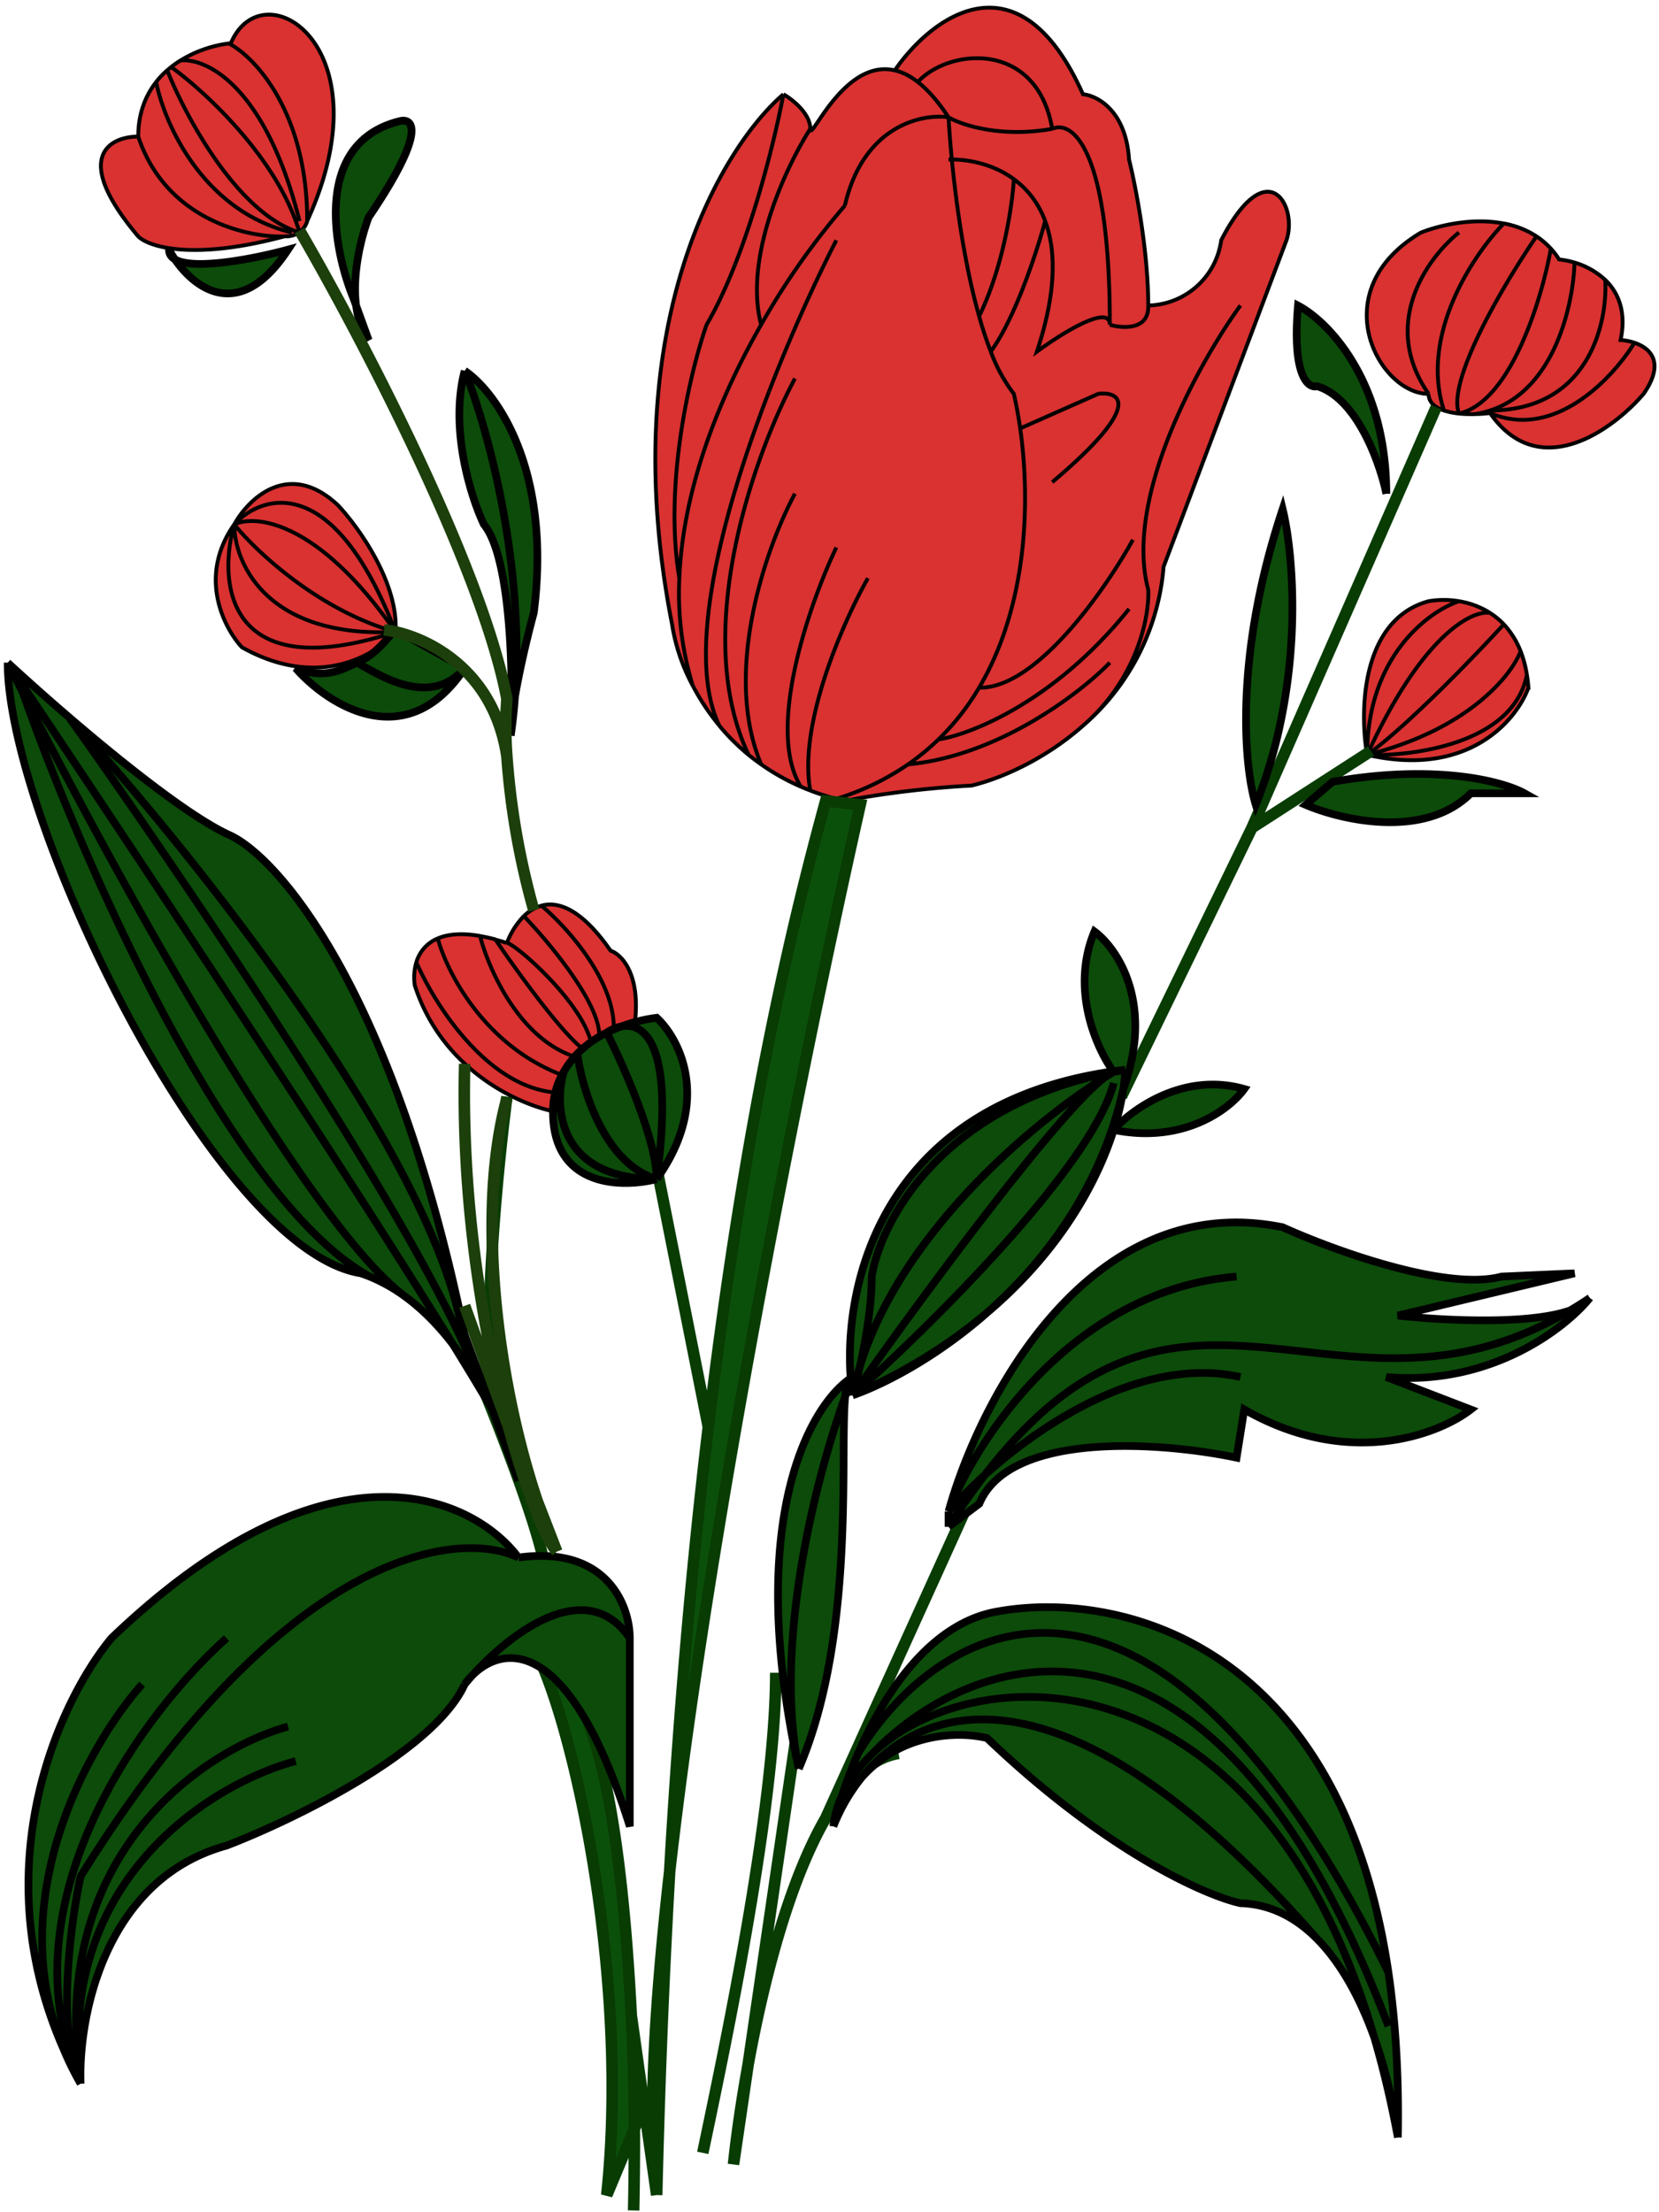
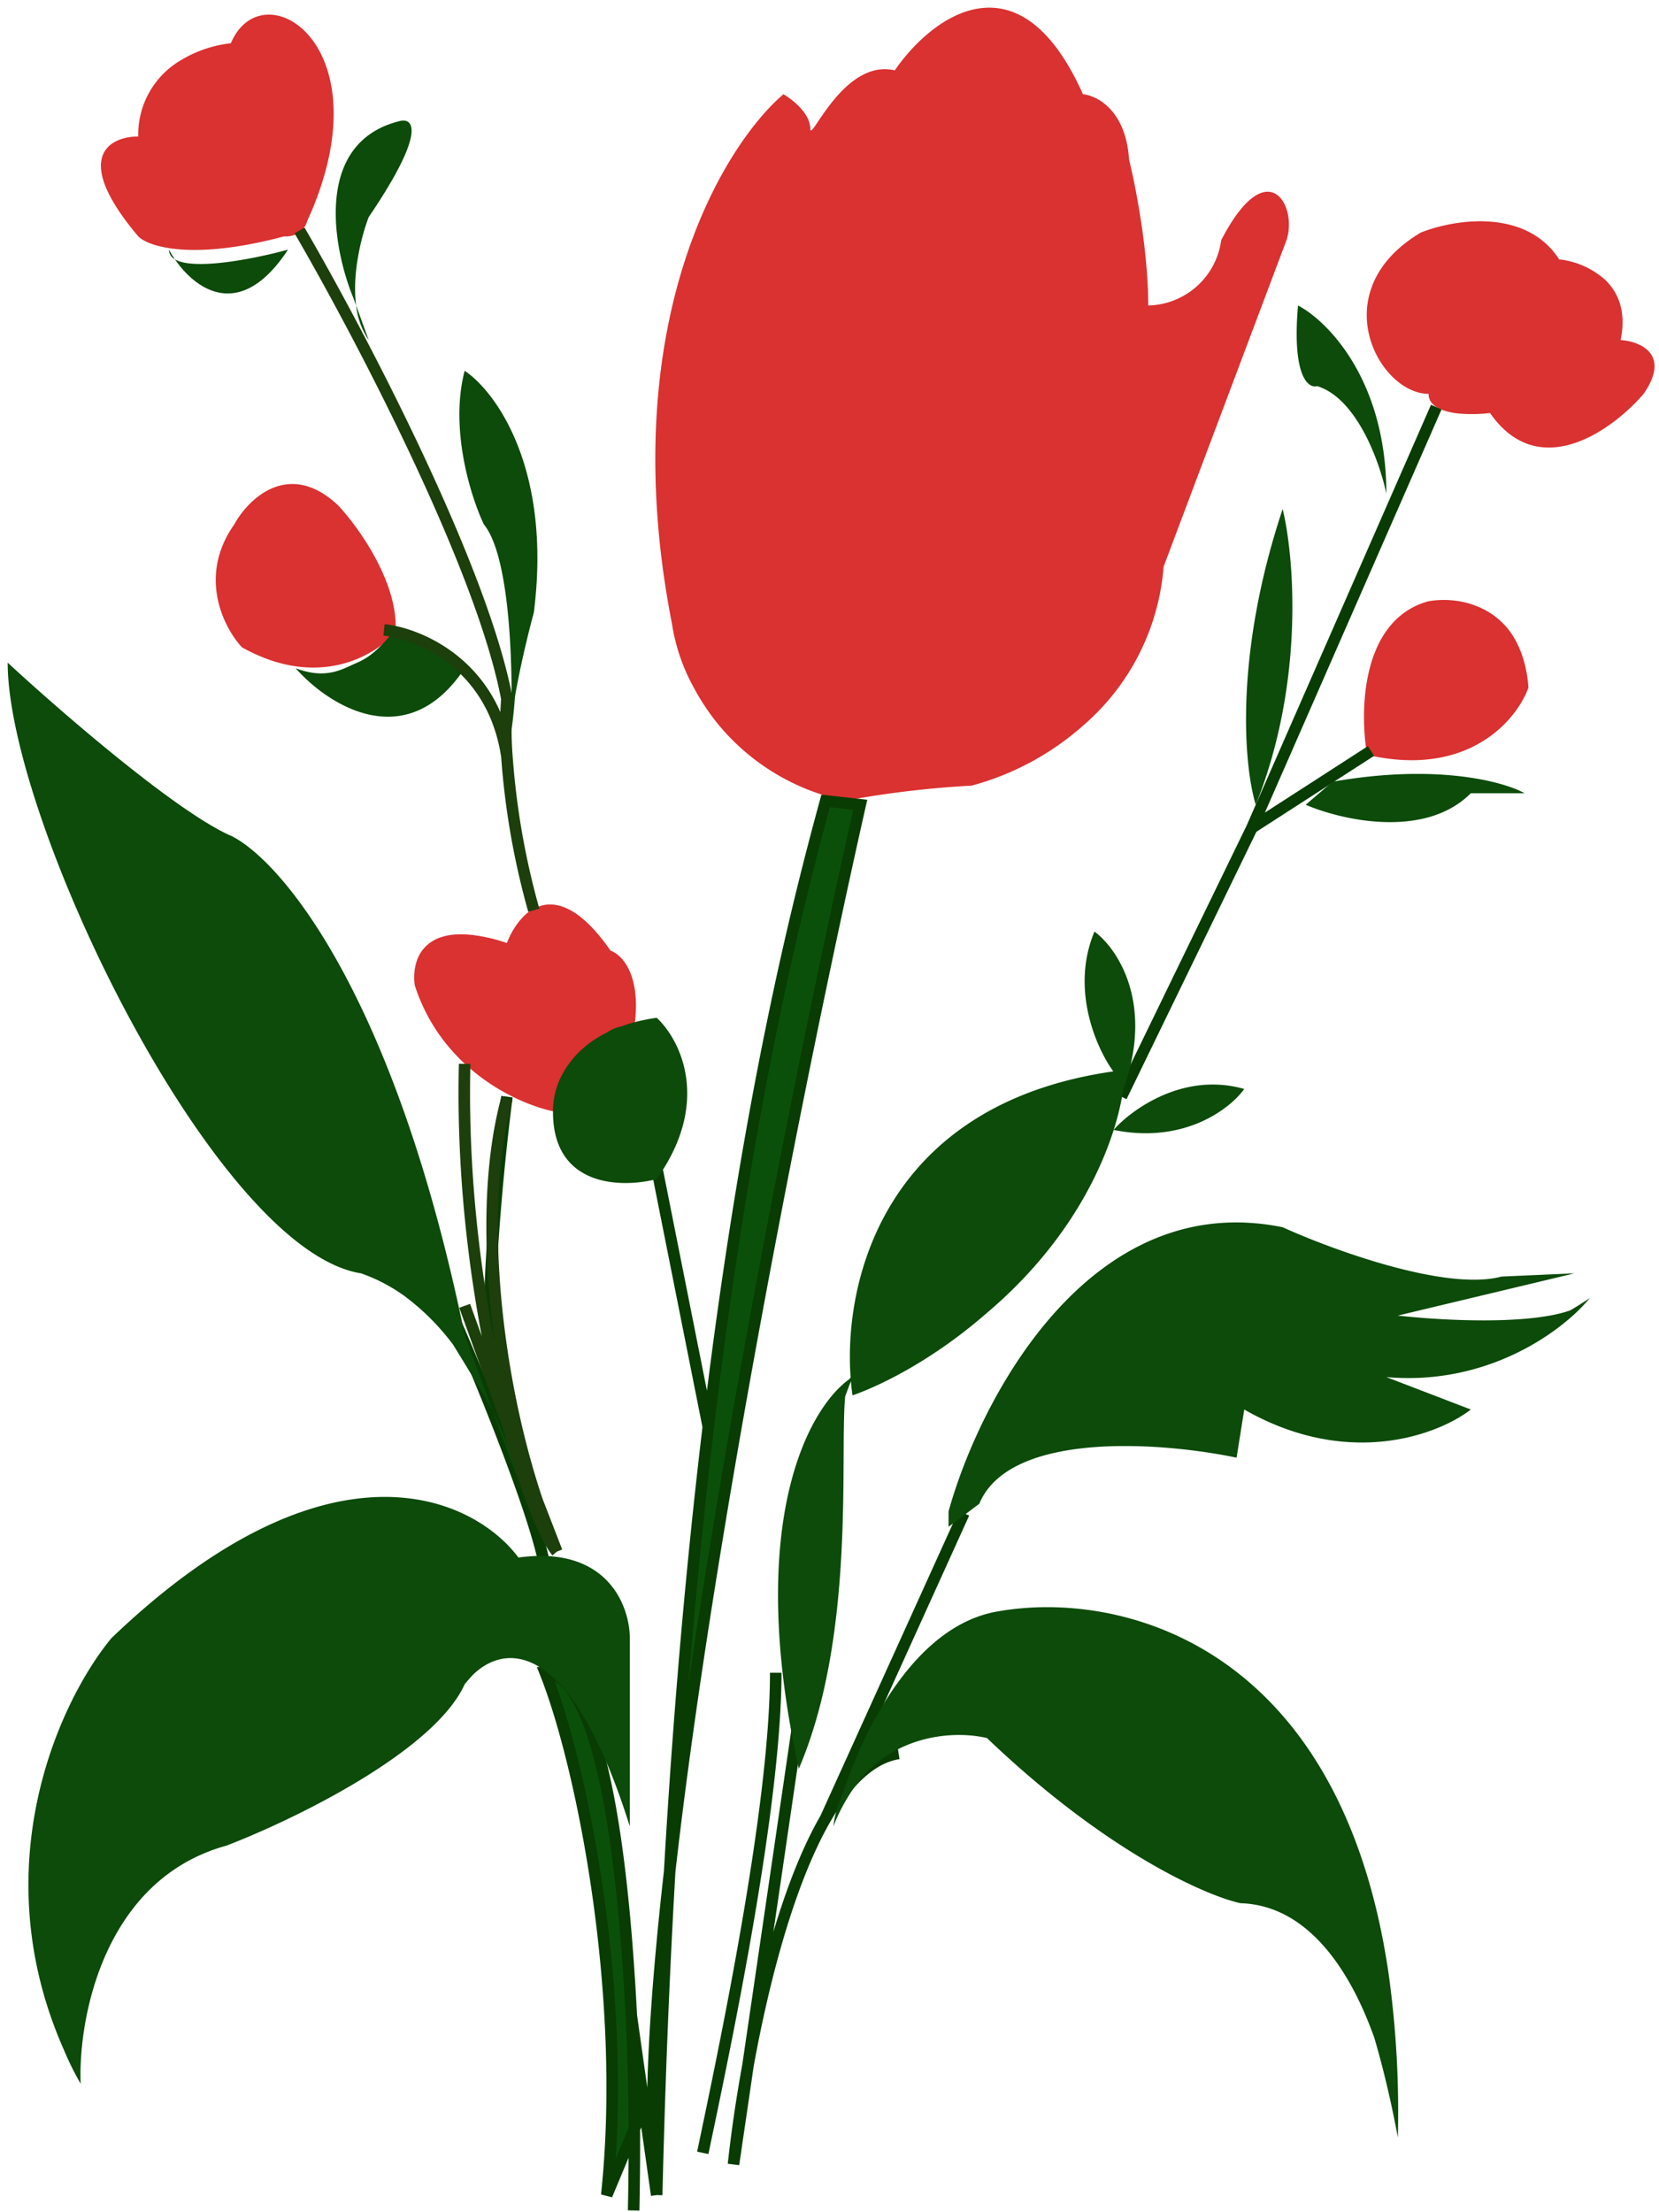
<svg xmlns="http://www.w3.org/2000/svg" width="216" height="288" fill="none" viewBox="0 0 216 288">
  <path fill="#DA3131" d="M87.5 81.27c-7.6-38.8 6.5-62.16 14.5-69 1.17.67 3.5 2.5 3.5 4.5 0 1.9 4.32-9.17 11-7.61 4.67-6.8 16.1-15.69 24.5 3.11 1.83.17 5.6 2.1 6 8.5.83 3.34 2.5 11.8 2.5 19a9.8 9.8 0 0 0 9.5-8.5c6-11.6 10-4.5 8.5 0l-16 42.5A30.4 30.4 0 0 1 141 94.48a36 36 0 0 1-14.5 7.8c-7.6.4-14.17 1.5-16.5 2a36 36 0 0 1-4.5-1.36 29 29 0 0 1-11.84-8.44 30 30 0 0 1-3.46-5.2 25 25 0 0 1-2.7-8M30.06 5.63c4.1-9.76 20.39.25 9.94 23.14-.1.4-.4 1.02-1.01 1.46l.01.04-.05-.01a3 3 0 0 1-1.95.51c-12 3.2-17.67 1.34-19 0-8.8-10.4-3.67-13 0-13a11.2 11.2 0 0 1 5.5-9.9 16 16 0 0 1 6.56-2.24m.44 62.64c1.83-3.33 7.1-8.5 13.5-2.5 2.67 2.84 7.9 10.1 7.5 16.5-2.5 3-10 7.6-20 2-2.33-2.5-5.8-9.2-1-16m49 55.5c1.5.5 4.2 3.3 3 10.5a4.2 4.2 0 0 0-2.6-.06q-.9.23-1.9.9a8 8 0 0 0-1.77 1.66q-.37.45-.75 1-.72 1.05-1.4 2.5-.4.92-.8 2-.42 1.15-.78 2.5c-4.67-.83-14.9-5.3-18.5-16.5-.13-.9-.1-1.98.21-3a4.8 4.8 0 0 1 2.79-3.1c1.3-.54 3.08-.73 5.5-.3a22 22 0 0 1 3.5.9 10 10 0 0 1 2.2-3.5 5.3 5.3 0 0 1 2.3-1.37c2.3-.62 5.34.59 9 5.87m98.5-25.5c-1-5.66-.8-17.6 8-20a12 12 0 0 1 3.96 0 11 11 0 0 1 4.04 1.52q.95.6 1.8 1.48 1.32 1.35 2.18 3.5.54 1.36.83 3.08.13.79.19 1.67c-1.5 4.18-7.8 11.79-21 8.75m8-47c-6.5 0-13.8-13.4-1-21 2.47-.98 6.78-1.96 10.8-1.18 1.5.29 2.94.82 4.25 1.68a10 10 0 0 1 2.95 3 10.7 10.7 0 0 1 6 2.67c1.7 1.64 2.78 4.14 2 7.83a7 7 0 0 1 1.8.35c2.14.72 4 2.6 1.2 6.65-4 4.67-13.6 11.7-20 2.5a20 20 0 0 1-4.04.07 9 9 0 0 1-1.96-.4c-1.17-.39-2-1.06-2-2.17" />
-   <path stroke="#000" stroke-width=".5" d="M102 12.27c-8 6.84-22.1 30.2-14.5 69a25 25 0 0 0 2.7 8m11.8-77c1.17.67 3.5 2.5 3.5 4.5m-3.5-4.5c-1.18 6.34-4.83 21.2-10 30-2.05 5.84-5.63 20.6-3.55 33m17.05-58.5c0 1.9 4.32-9.17 11-7.61m-11 7.61c-3.1 4.84-8.72 16.7-6.4 25.5m24.4-27c-2.53-3.85-4.88-5.62-7-6.11m7 6.11c1.7 1 6.8 2.7 13.5 1.5m-13.5-1.5c-3.5-.5-11.1 1.1-13.5 11.5a97 97 0 0 0-10.9 15.5m24.4-27c.34 6.16 1.53 17.24 3.98 25.9M116.5 9.16c4.67-6.8 16.1-15.69 24.5 3.11 1.83.17 5.6 2.1 6 8.5.83 3.34 2.5 11.8 2.5 19m0 0a9.8 9.8 0 0 0 9.5-8.5c6-11.6 10-4.5 8.5 0l-16 42.5A30.6 30.6 0 0 1 141 94.48m8.5-54.7c.12 3.2-3.28 3-5 2.5m-7.5-25.5c2.5-1.17 7.5 2.3 7.5 25.5m-7.5-25.5c-2-11.6-13.5-10.5-17.5-6.1m25 31.6c0-2.8-6.33 1.16-9.5 3.5 2.57-7.71 2.5-13.19 1.08-17M90.2 89.27c.9 1.71 2.04 3.49 3.46 5.2m-3.46-5.2a41 41 0 0 1-1.75-14m10.65-33c-5.43 9.48-10.18 21.26-10.65 33m35.05-54.5c2.54-.07 5.81.58 8.5 2.55M108.89 104q.54.15 1.11.27c2.33-.5 8.9-1.6 16.5-2 3.76-.9 9.47-3.35 14.5-7.79M108.89 104a32 32 0 0 1-3.39-1.08m3.39 1.08a34 34 0 0 0 9.34-4.49m43.27-59.74c-5.33 7.34-15.2 25-12 37 .17 3.3-1.3 11.48-8.5 17.71m-32.11-63.2c-7.86 15.3-21.9 49.37-15.23 63.2m0 0q1.64 1.99 3.81 3.8m6.03-49c-5.18 9.66-13.65 33-6.03 49m0 0q.78.63 1.63 1.23m4.4-35.24c-3.6 6.66-9.52 23.04-4.4 35.24m0 0a29 29 0 0 0 5.16 2.9m4.63-31.14c-3.46 7.26-9.23 23.65-4.63 31.14m0 0q.6.27 1.24.5m7.5-27.64c-3.17 5.6-9.1 18.97-7.5 27.65M132 23.33c-.18 3.25-1.34 11.36-4.52 17.84M132 23.33c1.7 1.24 3.17 3 4.08 5.44m-8.6 12.4a50 50 0 0 0 1.52 4.6m7.08-17c-1.03 3.84-3.87 12.6-7.08 17m0 0a21 21 0 0 0 3 5.5q.47 2.05.83 4.5m-10.65 40.5c4.27-.66 15.22-5 24.82-17m-24.82 17a31 31 0 0 1-3.95 3.24m3.95-3.24a32 32 0 0 0 5.3-6.75m17.02-3.25c-3.85 3.96-14.5 12.15-26.27 13.24m29.27-29.24c-3.59 6.5-12.62 19.44-20.02 19.25m0 0c6.3-10.64 6.7-24.19 5.35-33.75m0 0 10.17-4.5c2.94-.33 5.86 1.5-6 11.5m-97-34c10.45-22.89-5.84-32.9-9.94-23.14M40 28.77c0-14-6.67-21.16-10-23l.06-.14M40 28.77c-.17.7-1 2.1-3 2M30.06 5.63c-1.76.17-4.28.82-6.56 2.25m-5.5 9.9c-3.67 0-8.8 2.6 0 13 1.33 1.33 7 3.2 19 0m-19-13c3.6 10.8 14.17 13.16 19 13m-19-13c0-3 .94-5.33 2.33-7.1m3.17-2.8c3.33-.37 11.1 3.3 15.5 20.9M23.5 7.87q-.62.38-1.21.85m-1.96 1.95c1.05 5.36 6.07 16.8 17.67 19.6m-17.67-19.6q.66-.84 1.44-1.52m0 0C24.17 15.2 31 27.87 39 30.27c-2.8-9.6-12.3-18.36-16.71-21.54m-.52.43q.25-.23.52-.43m8.21 59.54c1.83-3.33 7.1-8.5 13.5-2.5 2.67 2.84 7.9 10.1 7.5 16.5m-21-14c-4.8 6.8-1.33 13.5 1 16 10 5.6 17.5 1 20-2m-21-14c-2.17 7.67-1 21.2 21 14m-21-14c3.67-4 13-6.8 21 14m-21-14c0 5 4.2 14.8 21 14m-21-14c2.83-1.33 11-.4 21 14m-21-14c2.83 3.5 11 11.2 21 14m14.5 40.5a10 10 0 0 1 2.2-3.5m-2.2 3.5c1 0 10 7.84 11 13.17m-11-13.17a30 30 0 0 0-1.5-.45m-10.29 2.95a7 7 0 0 0-.21 3c3.6 11.2 13.83 15.67 18.5 16.5q.36-1.35.78-2.5m-19.07-17c2.45 5.67 9.69 17 19.07 17m-19.07-17a4.8 4.8 0 0 1 2.79-3.1m16.28 20.1q.4-1.08.8-2M70.5 117.9c2.3-.62 5.34.59 9 5.87 1.5.5 4.2 3.3 3 10.5a4.2 4.2 0 0 0-2.6-.06m-9.4-16.3c3.27 2.74 9.72 9.85 9.4 16.3m-9.4-16.3c-.87.23-1.64.72-2.3 1.36m11.7 14.94q-.9.23-1.9.9m-21-12.93c1.22 4.53 6.36 14.5 17.09 18.1M57 122.17c1.3-.55 3.08-.74 5.5-.32m11.59 18.41q.66-1.45 1.39-2.5m-7.28-18.5c3.44 3.57 10.2 11.73 9.8 15.85m0 0q-.5.34-1 .82m-14.5-14.08c1.15 4.47 5.36 13.91 12.98 15.91m-12.98-15.9a22 22 0 0 1 2 .44m10.98 15.46q.37-.55.75-1m.77-.83q-.4.38-.77.83M64.5 122.31c2.82 4.16 9.11 12.86 11.73 14.46M178 98.27c-1-5.66-.8-17.6 8-20a12 12 0 0 1 3.96 0m-11.96 20c13.2 3.04 19.5-4.57 21-8.75a20 20 0 0 0-.2-1.67M178 98.27c0-12.8 7.97-18.66 11.96-20m-11.96 20c6.2.22 19.05-1.55 20.8-10.42M178 98.27c7.2-15.7 13.67-18.86 16-18.48m-16 18.48c13.2-3.3 18.82-10.38 19.98-13.5M178 98.27c5.2-3.71 14.03-12.88 17.8-17m-5.84-3a11 11 0 0 1 4.04 1.52m4.8 8.06a15 15 0 0 0-.82-3.08M194 79.8q.95.6 1.8 1.48m2.18 3.5a11 11 0 0 0-2.18-3.5m-9.8-30c-6.5 0-13.8-13.4-1-21 2.47-.98 6.78-1.96 10.8-1.18M186 51.27c-6.4-9.2-.03-17.83 3.96-21m-3.96 21c0 1.1.83 1.78 2 2.17m6 .33c6.4 9.2 16 2.17 20-2.5 2.8-4.04.94-5.93-1.2-6.65M194 53.77c8.4 3.6 16.03-4.6 18.8-9.15M194 53.77q-.87.12-2 .14m3.8-24.82c-3.93 4-11 14.49-7.8 24.35m7.8-24.35c1.5.29 2.94.82 4.25 1.68M188 53.44q.9.29 1.96.4m22.84-9.22a7 7 0 0 0-1.8-.35c.78-3.69-.3-6.2-2-7.83m0 0c.33 5.67-2.2 17-15 17m15-17a10 10 0 0 0-4-2.26m0 0a11 11 0 0 0-2-.4q-.5-.78-1.08-1.41m3.08 1.8c-.17 5.97-3 18.25-13 19.74m0 0q-1 .03-2.04-.07m11.96-21.47c-1.17 6.5-5.19 19.92-11.96 21.47m11.96-21.47a10 10 0 0 0-1.87-1.6m-10.09 23.07c-1.63-4.35 6.05-17.2 10.09-23.07" />
  <path fill="#0B500A" d="M112 104.77c-7.49 33.16-19.8 94.6-24.8 138.87a1241 1241 0 0 0-1.7 42.13l-1.65-11.63-1.25 3.01-3.6 8.62c2.8-26.4-3.33-56.33-8-68 4.28 0 9.4 9.6 11.2 44.73l1.65 11.64 1.65 11.63c-1.15-9.3-.32-24.32 1.7-42.13a948 948 0 0 1 5.02-57.87c5.06-42.3 11.59-67.96 15.28-81.5zm-14.6 164.1-1.9 12.9c.4-3.65 1.02-8.12 1.9-12.9" />
  <path stroke="#083C03" stroke-width="1.5" d="M85.5 285.77c-4-32.4 16-134.5 26.5-181l-4.5-.5c-3.7 13.54-10.22 39.2-15.28 81.5m-6.72 100c.96-40.58 3.55-73.55 6.72-100m-6.72 100-1.65-11.63M178.5 97.77l-15.5 10m0 0-17 35m17-35L187 53M58.5 170.27a426 426 0 0 1 6.43 15.5m6.07 18.5c-.66-3.95-3.26-11.3-6.07-18.5m1.07-43c-1.47 11.34-3.74 35.8-1.07 43m17.57 102c.2-9.61.08-17.99-.3-25.27m9.3 17.77c2.83-13.5 9.5-44.9 9.5-62.5m3 6-8.5 58c1.31-12.16 5.2-33.3 12-45.06m9.5-8.44c-3.64.57-6.8 3.77-9.5 8.44M85.5 152l6.72 33.77M125.5 197l-18 39.71M82.2 262.5c-1.8-35.12-6.92-44.73-11.2-44.73 4.67 11.67 10.8 41.6 8 68l4.85-11.63m-1.64-11.64 1.64 11.64" />
  <path fill="#0C4B0A" d="M46 38.77c-2.67-6.5-5.2-20.2 6-23 1.83-.5 3.6 1.3-4 12.5-.95 2.5-2.18 7.34-1.63 11.5l1.63 4.5a10 10 0 0 1-1.63-4.5zM66.55 94.6c.25-7.72-.13-22.15-3.55-26.33-1.67-3.5-4.5-12.4-2.5-20 4 2.67 11.4 12.7 9 31.5-.67 2.45-1.78 7-2.45 10.92q-.18 2.56-.55 5.08 0-.53.05-1.17M30 108.77c6.33 3 21.3 20.2 30.5 65l3.58 9.73a51 51 0 0 1 3.42 9.27l-3.42-9.27-1.08-1.84a452 452 0 0 0-4.02-6.62 31 31 0 0 0-6.35-6.34 22 22 0 0 0-5.63-2.93c-19-3-46-59-46-79.5a298 298 0 0 0 8 7.11c7.16 6.15 16 13.17 21 15.4M14.5 213.27c28.4-27.2 47.17-18.33 53-10.5 11.6-1.6 14.5 6.34 14.5 10.5v24.5c-7.69-24.53-16.24-23.84-20.45-19.71q-.57.62-1.05 1.21c-4 8.8-22.33 17.67-31 21-16 4.4-19.33 22.5-19 31a38 38 0 0 1-2.19-4.43c-10.57-23.87-.56-45.4 6.19-53.57m96.05-33.69q.1-.15.2-.23c-.95-12.92 4.66-35.64 34.2-39.87-2.17-2.98-5.62-10.67-2.45-18.2 2.94 2.16 7.82 9.3 3.76 20.5a35 35 0 0 1-1.26 5.32c1.67-2 8.6-7.73 17-5.33-1.83 2.56-7.8 7.2-17 5.33-2.22 7-7.17 15.96-16.62 23.92-6.42 5.6-13.03 9.1-17.38 10.64q-.14-.88-.21-1.85-.37.93-.75 2c-.72 7.65 1.4 31.12-6.04 48.46-7-31.89 1.19-46.83 6.55-50.7M167 66.27c1.5 6.17 2.9 22.5-3.5 38.5-1.5-4.83-2.9-19.3 3.5-38.5m24.5 37c-6 6-16.83 3.5-21.5 1.5l3.5-3c13.6-2.4 22.33 0 25 1.5zm-20-53c5.2 1.6 8.17 10 9 14 0-14.8-7.67-22.5-11.5-24.5-.8 9.2 1.33 10.84 2.5 10.5m-10 197.5c-4.55-1-17.51-6.7-33-21.5-3.76-.9-11.12-.7-16.27 5.09a24 24 0 0 0-3.73 6.41q.25-2.1 1.16-4.07c.55-1.7 1.24-3.54 2.06-5.43 3.56-8.16 9.63-17.1 18.28-18.5 15.54-2.76 44.4 3.93 50.77 47a131 131 0 0 1 1.23 21.5q-1.3-6.97-3.06-12.96c-1.7-4.79-4.13-9.53-7.44-12.87-2.72-2.75-6.02-4.55-10-4.67" />
  <path fill="#0C4B0A" d="M123.5 196.77c4-14.47 18.3-42.13 43.5-37 6.5 2.95 21.3 8.36 28.5 6.42l9.5-.42-23 5.5c5.89.66 17.09 1.23 22.45-.68q1.27-.75 2.55-1.61l-.17.2c-3.33 3.98-12.96 11.27-26.33 10.1l11 4.22c-4.17 3.24-15.9 7.78-29.5 0l-1 6.27c-9.5-2-29.5-3.6-33.5 6l-4 3zM60.5 87c-7.57 11.42-17.82 4.76-22 0 4 1.5 6.03.12 8-.73 2.36-1.01 3.6-2.83 5-4.27zM22 32.5q.33.62.77 1.26c2.5 1.49 10.42-.08 14.73-1.26-6.15 9.35-11.95 5.3-14.73 1.26q-.75-.43-.77-1.26m63.5 100c3 2.77 7.2 10.85 0 21-4.5 1.18-13.5 1.09-13.5-8.73a10 10 0 0 1 1.39-5.22q.68-1.2 1.78-2.37a14 14 0 0 1 3.83-2.75 5 5 0 0 1 1.88-.8q2-.75 4.62-1.13" />
-   <path stroke="#000" d="M66.5 95.77c.33-7.33.1-23.1-3.5-27.5-1.67-3.5-4.5-12.4-2.5-20m6 47.5c0-4 2-12.33 3-16 2.4-18.8-5-28.83-9-31.5m6 47.5c2.8-19.2-2.83-39.66-6-47.5M1 86.27c0 20.5 27 76.5 46 79.5q.57.2 1.13.42M1 86.27a298 298 0 0 0 8 7.11m-8-7.1c15.74 23.43 49.48 74.28 62 95.38M1 86.27l2 3.96m61.08 93.27a51 51 0 0 1 3.42 9.27zm0 0-3.58-9.73c-9.2-44.8-24.17-62-30.5-65-5-2.22-13.84-9.24-21-15.39m55.08 90.12c-2.48-5.2-6.15-10.82-11.08-14.52m11.08 14.52L63 181.66m-10-12.68c-12.5-8.94-37.35-53.93-50-78.75m50 78.75a22 22 0 0 0-4.87-2.79M9 93.4c14.17 19.88 42.07 61.04 51.5 81.86M9 93.38c15.97 17.45 48.63 58.24 51.5 81.87m2.5 6.4a53 53 0 0 0-2.5-6.4M3 90.23c7.42 21.13 26.84 65.9 45.13 75.96m19.37 36.58c-5.83-7.83-24.6-16.7-53 10.5-7.17 8.67-18 32.4-4 58m57-68.5c11.6-1.6 14.5 6.34 14.5 10.5m-14.5-10.5c-8-3.83-30.6-.9-57 41.5-1.33 6.17-3.2 20.2 0 27m0 0c-.33-8.5 3-26.6 19-31 8.67-3.33 27-12.2 31-21m-50 52c-4.4-30 16.17-43.5 27-46.5m-27 46.5c-10.4-23.6 8.33-48.5 19-58m-19 58c-12-20.8.33-43.33 8-52m-8 52c-3.2-26.8 17.33-39.16 28-42m22-10c4.67-5.66 15.5-14.8 21.5-6m-21.5 6c3.67-5 13.1-8.3 21.5 18.5v-24.5m29-34c-3 0 2 30-7 51m7-51c-5.33 3.34-14.2 18.2-7 51m7-51c-3.83 9.61-10.6 33.27-7 51m7-48.61c.83-2.85 2.5-9.93 2.5-15.47 1.14-7.15 9.05-22.25 31.5-26.64m-34 42.1c21.32-9.34 30.69-24.12 34-34.55m-34 34.56c-1.83-12.52 2.7-38.51 35.5-42.39M111 181.66c9.5-3.37 29.87-16.07 35.26-39.89M111 181.66c9.33-13.25 29.2-40.22 34-42.11m-34 42.1c4-19.87 24.33-36.35 34-42.1m-34 42.1c10.17-9.05 31.2-29.85 34-40.65m1.5-1.73-1.5.28m1.5-.28q-.04 1.14-.24 2.5m-1.26-2.22c-2.17-2.93-5.7-10.68-2.5-18.28 2.94 2.17 7.82 9.3 3.76 20.5m0 0a35 35 0 0 1-1.26 5.33m0 0c1.67-2 8.6-7.73 17-5.33-1.83 2.56-7.8 7.2-17 5.33Zm-36.5 90.67c4.4-12 15.17-12.66 20-11.5 15.49 14.8 28.45 20.5 33 21.5 3.98.12 7.28 1.92 10 4.67m-63-14.67c5.17-13.22 25-28.8 63 14.67m-63-14.67c.6-2.57 1.68-5.96 3.22-9.5m-3.22 9.5c.4-3.5 2.25-6.77 5.12-9.5m68.38 50c-.82-7.07-3.94-19.2-10.5-25.83m10.5 25.83c.15-8.01-.3-15.15-1.23-21.5m1.23 21.5c-11.72-63.23-53.61-64.03-68.38-50m-1.9 0c3.56-8.16 9.63-17.1 18.28-18.5 15.54-2.76 44.4 3.93 50.77 47m-69.05-28.5c10.1-16.66 38.06-34.3 69.05 28.5m-67.15-28.5c12.8-13.33 44.16-24.9 67.15 35.5m-57.27-67c4-14.47 18.3-42.13 43.5-37 6.5 2.95 21.3 8.36 28.5 6.42l9.5-.42-23 5.5c7.17.8 22.2 1.47 25-2.3m-83.5 27.8v2m0-2c3.67-9.46 16.3-28.83 37.5-30.58m-37.5 30.58c6.33-7.24 22.8-20.88 38-17.5m45.5-10.3c-3.17 3.94-12.9 11.5-26.5 10.3l11 4.23c-4.17 3.24-15.9 7.78-29.5 0l-1 6.27c-9.5-2-29.5-3.6-33.5 6l-4 3m83.5-29.8c-33.5 22.53-54.5-15.47-83.5 29.8M60.5 87c-7.57 11.42-17.82 4.76-22 0 4 1.5 6.03.12 8-.73m14 .73-9-5c-1.4 1.44-2.64 3.26-5 4.27m14 .73c-4.5 5.2-11.04.94-14-.73m39 67.23c7.2-10.15 3-18.23 0-21a21 21 0 0 0-6.5 1.93m6.5 19.07c-4.5 1.18-13.5 1.09-13.5-8.73a10 10 0 0 1 1.39-5.22M85.5 153.5c-12.8 0-13.4-9.3-12.11-13.95M85.5 153.5c2.8-20.62-3.17-21.3-6.5-19.07m6.5 19.07c-6.8-2-9.72-11.71-10.33-16.32M85.5 153.5c0-5.02-4.33-14.8-6.5-19.07m-5.61 5.12q.68-1.2 1.78-2.37m3.83-2.75a14 14 0 0 0-3.83 2.75M46 38.78c-2.67-6.5-5.2-20.2 6-23 1.83-.5 3.6 1.3-4 12.5-1.33 3.5-3.2 11.6 0 16zm121 27.5c1.5 6.16 2.9 22.5-3.5 38.5-1.5-4.84-2.9-19.3 3.5-38.5Zm3 38.5c4.67 2 15.5 4.5 21.5-1.5h7c-2.67-1.5-11.4-3.9-25-1.5zm10.5-40.5c-.83-4-3.8-12.4-9-14-1.17.33-3.3-1.3-2.5-10.5 3.83 2 11.5 9.7 11.5 24.5ZM22 32.5c2.33 4.3 8.7 10.33 15.5 0-5.17 1.4-15.5 3.38-15.5 0Z" />
  <path stroke="#1C3F0B" stroke-width="1.5" d="M39 30c7.67 13.17 23.8 43.8 27 61a48 48 0 0 0 0 7.5m3.5 20a100 100 0 0 1-3.5-20M50 82c4.6.5 14.23 4.51 16 16.5m0 44.5c-4.63 17-.3 43.8 6.5 59m0 0c-3.33-3.84-12.8-31.5-12-63.5m12 63.5L66 185.22 60.5 170" />
</svg>